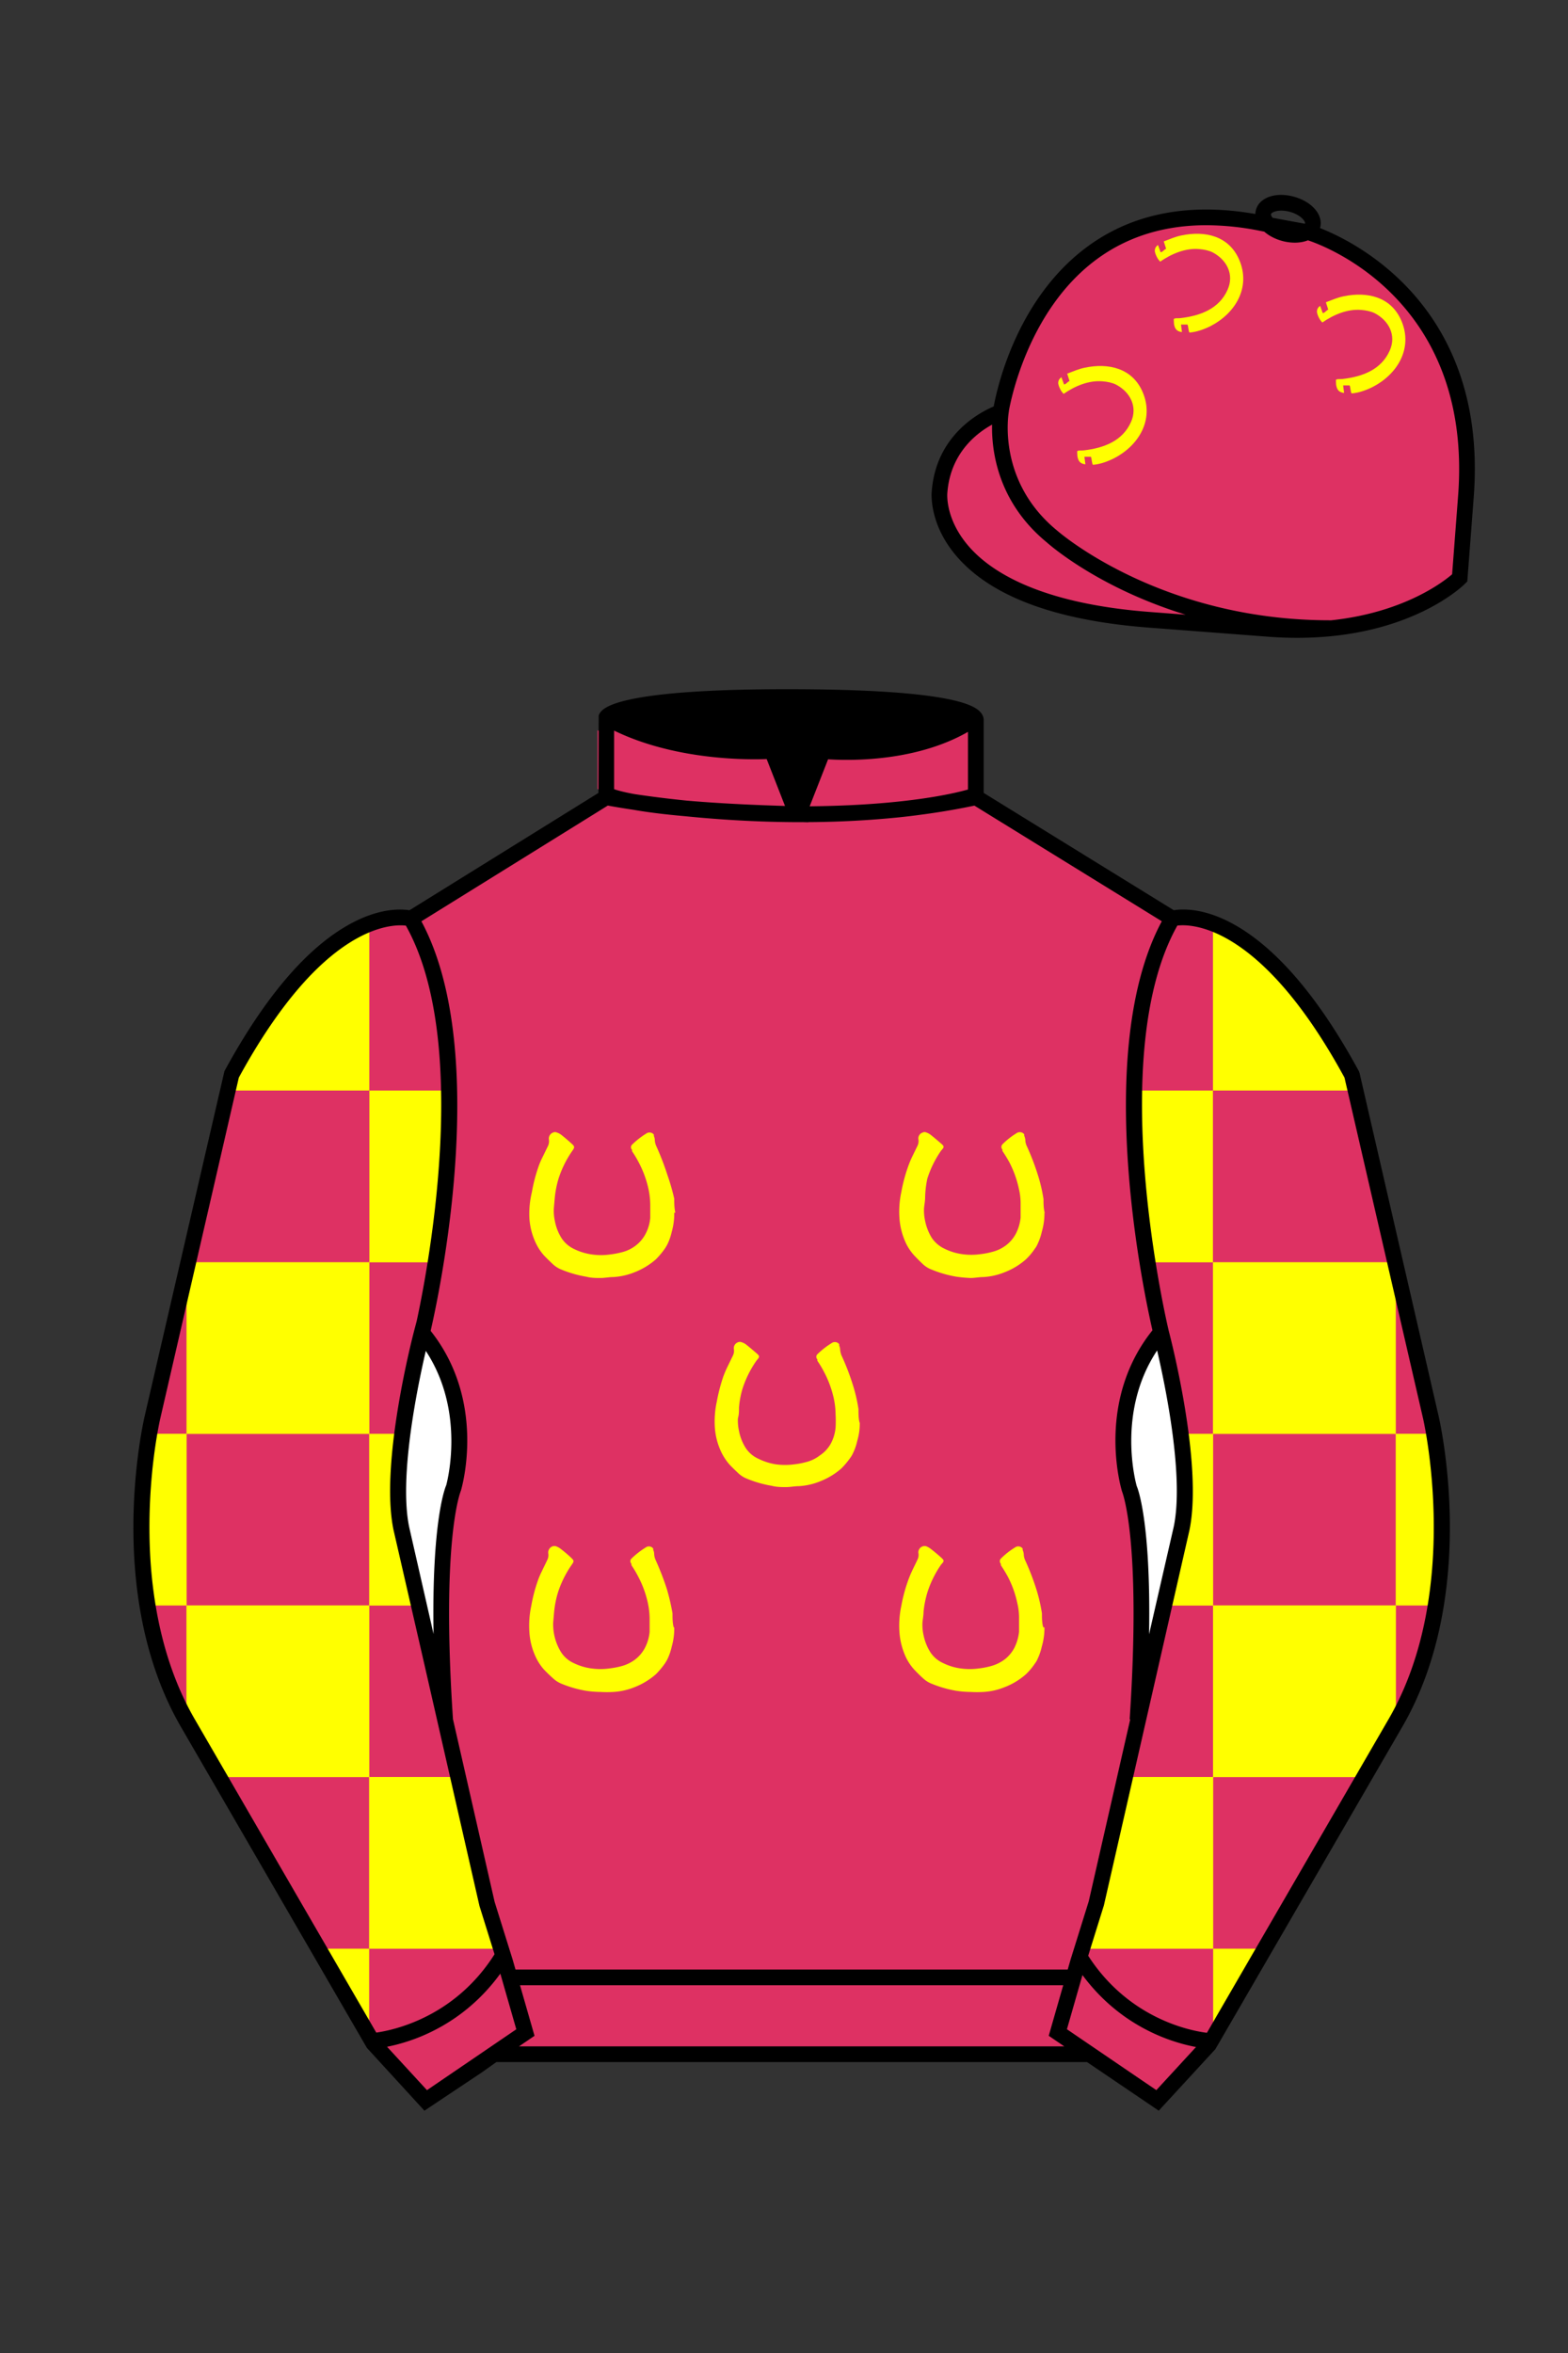
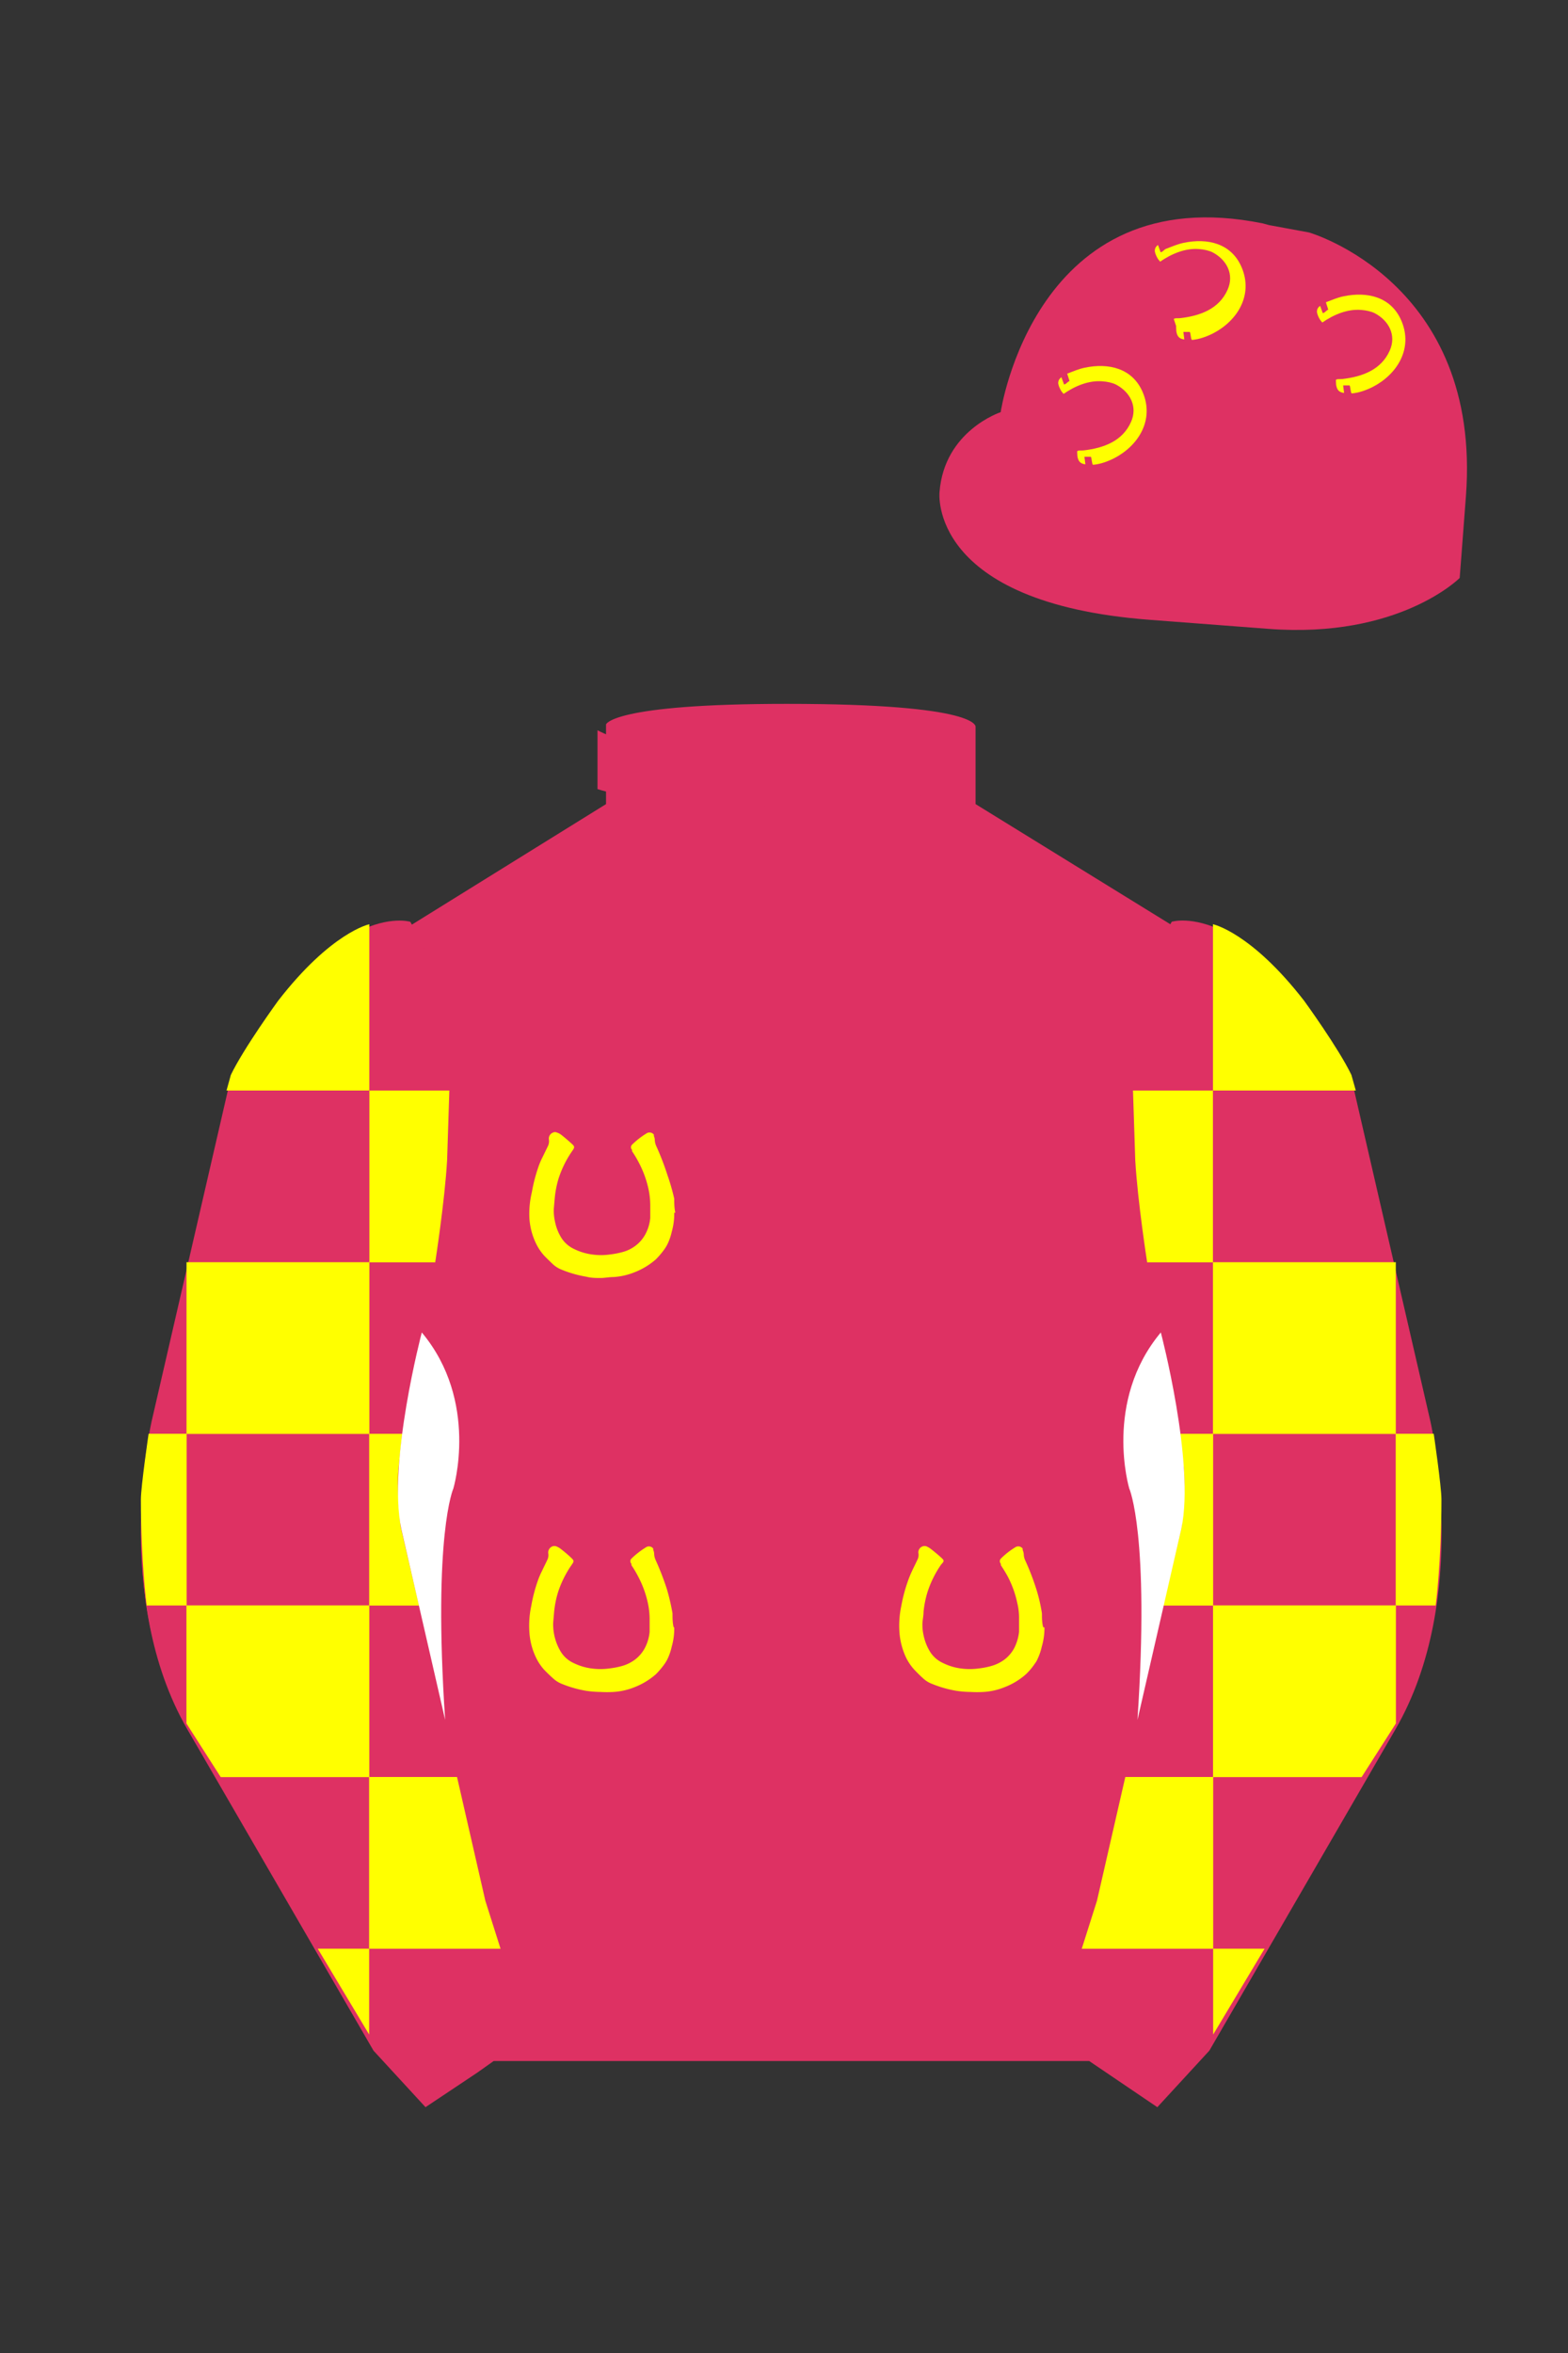
<svg xmlns="http://www.w3.org/2000/svg" viewBox="0 0 100 150">
  <rect x="0" y="0" width="100" height="150" fill="#333333" stroke="none" />
  <path d="M74.752 58.99s5.164-1.613 11.451 9.961l5.025 21.795s2.623 11.087-2.232 19.497l-11.869 20.482-3.318 3.605-4.346-2.944H31.484l-1.03.731-3.317 2.213-1.658-1.802-1.659-1.803-5.936-10.241-5.936-10.241c-2.427-4.205-2.985-9.08-2.936-12.902.049-3.823.705-6.595.705-6.595l2.512-10.897 2.512-10.898c3.144-5.787 6.007-8.277 8.084-9.321 2.077-1.043 3.368-.64 3.368-.64l6.228-3.865 6.229-3.865v-5.08s.087-.328 1.571-.655c1.483-.328 4.364-.655 9.95-.655 6.222 0 9.232.368 10.689.737 1.455.369 1.357.737 1.357.737v4.916l12.535 7.73z" fill="#DE3163" />
  <g id="ICON">
    <g id="Layer_102" data-name="Layer 102">
      <path d="M43,77.31a4.22,4.22,0,0,1-.16,1.22,3.6,3.6,0,0,1-.27.78,2.75,2.75,0,0,1-.17.29,5.27,5.27,0,0,1-.57.68,4.57,4.57,0,0,1-1.35.82,4.27,4.27,0,0,1-1.36.31c-.27,0-.55.06-.82.06s-.6,0-.9-.08a7.3,7.3,0,0,1-1.58-.45,1.74,1.74,0,0,1-.55-.34c-.19-.18-.39-.37-.57-.56a3.26,3.26,0,0,1-.51-.76,4.34,4.34,0,0,1-.43-1.66A5.92,5.92,0,0,1,33.92,76a10.15,10.15,0,0,1,.42-1.62,4.66,4.66,0,0,1,.26-.61l.34-.7a.71.71,0,0,0,.07-.4.41.41,0,0,1,.26-.47.28.28,0,0,1,.25,0,.87.87,0,0,1,.27.14c.23.18.45.37.66.56s.21.23.06.45a6.66,6.66,0,0,0-.89,1.79,6.42,6.42,0,0,0-.24,1.22l-.06.69a3.06,3.06,0,0,0,.07.8,3.11,3.11,0,0,0,.43,1.09,1.94,1.94,0,0,0,.81.69,3.72,3.72,0,0,0,1.12.34,4.11,4.11,0,0,0,1.16,0,5.36,5.36,0,0,0,.78-.15,2.37,2.37,0,0,0,.87-.43,2.25,2.25,0,0,0,.62-.75,2.68,2.68,0,0,0,.29-1c0-.28,0-.55,0-.83a5.07,5.07,0,0,0-.11-1,6.62,6.62,0,0,0-.61-1.68,6.87,6.87,0,0,0-.44-.74.41.41,0,0,1,0-.09.23.23,0,0,1,0-.33h0a5.18,5.18,0,0,1,.91-.71.35.35,0,0,1,.48.07.41.41,0,0,1,0,.09.62.62,0,0,1,.06.26,1.05,1.05,0,0,0,.08.35,17.18,17.18,0,0,1,.73,1.89A13.25,13.25,0,0,1,43,76.42c0,.3,0,.59.07.89Z" fill="#FFFF00" />
-       <path d="M66.61,77.31a4.23,4.23,0,0,1-.17,1.22,3.6,3.6,0,0,1-.27.78,1.22,1.22,0,0,1-.17.29,4,4,0,0,1-.57.68,4.44,4.44,0,0,1-1.35.82,4.21,4.21,0,0,1-1.36.31c-.27,0-.55.06-.82.06a8.65,8.65,0,0,1-.89-.08,7.3,7.3,0,0,1-1.58-.45,1.68,1.68,0,0,1-.56-.34c-.19-.18-.38-.37-.56-.56a3.3,3.3,0,0,1-.52-.76,4.53,4.53,0,0,1-.43-1.66A5.92,5.92,0,0,1,57.48,76a10.18,10.18,0,0,1,.43-1.62,6.5,6.5,0,0,1,.25-.61l.34-.7a.72.72,0,0,0,.08-.4.39.39,0,0,1,.26-.47.27.27,0,0,1,.25,0,.94.94,0,0,1,.26.14c.23.18.45.37.67.56s.2.23,0,.45a6.63,6.63,0,0,0-.88,1.79A6.42,6.42,0,0,0,59,76.34c0,.23-.05.46-.07.69a3.06,3.06,0,0,0,.07.8,3.31,3.31,0,0,0,.43,1.09,2,2,0,0,0,.82.69,3.66,3.66,0,0,0,1.11.34,4.17,4.17,0,0,0,1.17,0,5,5,0,0,0,.77-.15,2.41,2.41,0,0,0,.88-.43,2.25,2.25,0,0,0,.62-.75,2.88,2.88,0,0,0,.29-1c0-.28,0-.55,0-.83a4,4,0,0,0-.11-1,6.6,6.6,0,0,0-.6-1.68c-.14-.26-.29-.5-.45-.74l0-.09a.24.24,0,0,1,0-.33h0a4.77,4.77,0,0,1,.9-.71.36.36,0,0,1,.49.07.36.36,0,0,1,0,.09.84.84,0,0,1,.07.26,1,1,0,0,0,.07.35,15.38,15.38,0,0,1,.73,1.89,10.13,10.13,0,0,1,.36,1.54c0,.3,0,.59.08.89Z" fill="#FFFF00" />
      <path d="M43,103.75a4.17,4.17,0,0,1-.16,1.22,3.69,3.69,0,0,1-.27.79,2.75,2.75,0,0,1-.17.29,5.27,5.27,0,0,1-.57.68,4.57,4.57,0,0,1-1.35.82,4.27,4.27,0,0,1-1.36.31,7.52,7.52,0,0,1-.82,0,6.82,6.82,0,0,1-.9-.07,7.3,7.3,0,0,1-1.58-.45,1.77,1.77,0,0,1-.55-.35c-.19-.17-.39-.36-.57-.55a3.26,3.26,0,0,1-.51-.76,4.39,4.39,0,0,1-.43-1.66,6,6,0,0,1,.12-1.64,10,10,0,0,1,.42-1.61,4.66,4.66,0,0,1,.26-.61c.11-.24.23-.47.34-.71a.68.68,0,0,0,.07-.4.42.42,0,0,1,.26-.47.36.36,0,0,1,.25,0,1.17,1.17,0,0,1,.27.15c.23.18.45.36.66.56s.21.23.06.45a6.66,6.66,0,0,0-.89,1.79,6.42,6.42,0,0,0-.24,1.22l-.06.69a3.38,3.38,0,0,0,.5,1.88,1.89,1.89,0,0,0,.81.7,3.72,3.72,0,0,0,1.12.34,4.11,4.11,0,0,0,1.16,0,5.36,5.36,0,0,0,.78-.15,2.53,2.53,0,0,0,.87-.43,2.25,2.25,0,0,0,.62-.75,2.79,2.79,0,0,0,.29-1c0-.28,0-.55,0-.83a5,5,0,0,0-.11-1,6.62,6.62,0,0,0-.61-1.68,6.87,6.87,0,0,0-.44-.74.41.41,0,0,1,0-.09.23.23,0,0,1,0-.33h0a5.18,5.18,0,0,1,.91-.71.34.34,0,0,1,.48.07.41.41,0,0,1,0,.09.58.58,0,0,1,.06.26,1.05,1.05,0,0,0,.08.35,17.83,17.83,0,0,1,.73,1.88,13.91,13.91,0,0,1,.36,1.55c0,.29,0,.59.07.88Z" fill="#FFFF00" />
      <path d="M66.61,103.75a4.18,4.18,0,0,1-.17,1.22,3.69,3.69,0,0,1-.27.79,1.22,1.22,0,0,1-.17.29,4,4,0,0,1-.57.68,4.44,4.44,0,0,1-1.35.82,4.21,4.21,0,0,1-1.36.31,7.52,7.52,0,0,1-.82,0,6.54,6.54,0,0,1-.89-.07,7.3,7.3,0,0,1-1.58-.45,1.71,1.71,0,0,1-.56-.35c-.19-.17-.38-.36-.56-.55a3.3,3.3,0,0,1-.52-.76,4.58,4.58,0,0,1-.43-1.66,6,6,0,0,1,.12-1.64,10.07,10.07,0,0,1,.43-1.61,6.5,6.5,0,0,1,.25-.61c.11-.24.23-.47.34-.71a.69.69,0,0,0,.08-.4.4.4,0,0,1,.26-.47.35.35,0,0,1,.25,0,1.35,1.35,0,0,1,.26.15c.23.18.45.36.67.56s.2.23,0,.45a6.63,6.63,0,0,0-.88,1.79,6.42,6.42,0,0,0-.24,1.22c0,.23-.05.46-.07.69a3.06,3.06,0,0,0,.07.8,3.26,3.26,0,0,0,.43,1.08,1.92,1.92,0,0,0,.82.7,3.66,3.66,0,0,0,1.11.34,4.17,4.17,0,0,0,1.17,0,5,5,0,0,0,.77-.15,2.58,2.58,0,0,0,.88-.43,2.25,2.25,0,0,0,.62-.75,3,3,0,0,0,.29-1c0-.28,0-.55,0-.83a3.92,3.92,0,0,0-.11-1,6.6,6.6,0,0,0-.6-1.68c-.14-.26-.29-.5-.45-.74l0-.09a.24.24,0,0,1,0-.33h0a4.77,4.77,0,0,1,.9-.71.35.35,0,0,1,.49.07.36.36,0,0,1,0,.09.77.77,0,0,1,.07.26,1,1,0,0,0,.07.35,15.89,15.89,0,0,1,.73,1.88,10.54,10.54,0,0,1,.36,1.55c0,.29,0,.59.08.88Z" fill="#FFFF00" />
-       <path d="M54.83,90.64a3.86,3.86,0,0,1-.16,1.22,3.6,3.6,0,0,1-.27.78,1.69,1.69,0,0,1-.17.29,5.27,5.27,0,0,1-.57.68,4.57,4.57,0,0,1-1.35.82,4.21,4.21,0,0,1-1.36.31c-.27,0-.55.06-.82.06s-.6,0-.9-.08a7.3,7.3,0,0,1-1.58-.45,1.74,1.74,0,0,1-.55-.34c-.19-.18-.39-.37-.57-.56a3.61,3.61,0,0,1-.51-.76A4.34,4.34,0,0,1,45.59,91a5.92,5.92,0,0,1,.12-1.63,11.34,11.34,0,0,1,.42-1.62,6.57,6.57,0,0,1,.26-.61l.34-.7a.7.7,0,0,0,.08-.4.4.4,0,0,1,.25-.47.31.31,0,0,1,.25,0,.87.87,0,0,1,.27.14c.23.18.45.37.67.56s.2.23,0,.46a6.75,6.75,0,0,0-.89,1.78,5.71,5.71,0,0,0-.23,1.22c0,.23,0,.46-.07.69a3.06,3.06,0,0,0,.07.8,3.11,3.11,0,0,0,.43,1.09,1.91,1.91,0,0,0,.82.69,3.88,3.88,0,0,0,1.11.35,4.51,4.51,0,0,0,1.16,0,5.12,5.12,0,0,0,.78-.15,2.37,2.37,0,0,0,.87-.43A2.13,2.13,0,0,0,53,92a2.68,2.68,0,0,0,.29-1,7.67,7.67,0,0,0,0-.83,5.07,5.07,0,0,0-.11-1,6.62,6.62,0,0,0-.61-1.68,6.87,6.87,0,0,0-.44-.74.41.41,0,0,1,0-.09.23.23,0,0,1,0-.33h0a5.18,5.18,0,0,1,.91-.71.35.35,0,0,1,.48.07.41.41,0,0,1,0,.09.62.62,0,0,1,.06.26,1.37,1.37,0,0,0,.08.35,15.38,15.38,0,0,1,.73,1.89,10,10,0,0,1,.36,1.55c0,.29,0,.58.07.88Z" fill="#FFFF00" />
    </g>
  </g>
  <g id="CAP">
    <path fill="#DE3163" d="M83.483 14.819s11.045 3.167 10.006 16.831l-.299 3.929-.098 1.266s-3.854 3.878-12.191 3.244l-7.594-.578c-14.146-1.076-13.389-8.132-13.389-8.132.299-3.929 3.901-5.104 3.901-5.104s2.192-14.981 16.72-12.033l.391.107 2.553.47z" />
    <path d="M68.7,28.77c.04-.08.33-.04.43-.06,1.26-.15,2.46-.59,3-1.81.44-.98-.06-1.91-.95-2.38-.23-.12-.57-.19-.85-.21-.89-.08-1.78.3-2.5.8-.06-.08-.13-.14-.18-.24-.07-.12-.18-.36-.16-.5s.06-.2.16-.29c.02-.02,0-.04.05-.01l.16.44c.15-.02.21-.17.35-.22l-.15-.47c.37-.14.73-.3,1.12-.38,1.52-.32,3.05.03,3.7,1.57.74,1.75-.26,3.39-1.82,4.2-.42.21-.88.38-1.35.42-.08-.03-.08-.43-.14-.51h-.41s.06.48.06.48c-.33-.04-.46-.2-.51-.53,0-.03-.02-.31-.01-.32Z" fill="#FFFF00" />
-     <path d="M74.86,20.34c.04-.08.33-.04.43-.06,1.26-.15,2.46-.59,3-1.81.44-.98-.06-1.91-.95-2.38-.23-.12-.57-.19-.85-.21-.89-.08-1.78.3-2.5.8-.06-.08-.13-.14-.18-.24-.07-.12-.18-.36-.16-.5s.06-.2.16-.29c.02-.02,0-.04.05-.01l.16.44c.15-.02.21-.17.35-.22l-.15-.47c.37-.14.73-.3,1.12-.38,1.52-.32,3.05.03,3.7,1.57.74,1.75-.26,3.39-1.82,4.2-.42.21-.88.38-1.35.42-.08-.03-.08-.43-.14-.51h-.41s.06.48.06.48c-.33-.04-.46-.2-.51-.53,0-.03-.02-.31-.01-.32Z" fill="#FFFF00" />
+     <path d="M74.86,20.34c.04-.08.33-.04.43-.06,1.26-.15,2.46-.59,3-1.81.44-.98-.06-1.91-.95-2.38-.23-.12-.57-.19-.85-.21-.89-.08-1.78.3-2.5.8-.06-.08-.13-.14-.18-.24-.07-.12-.18-.36-.16-.5s.06-.2.16-.29c.02-.02,0-.04.05-.01l.16.44c.15-.02.21-.17.35-.22c.37-.14.73-.3,1.12-.38,1.52-.32,3.05.03,3.7,1.57.74,1.75-.26,3.39-1.82,4.2-.42.21-.88.38-1.35.42-.08-.03-.08-.43-.14-.51h-.41s.06.48.06.48c-.33-.04-.46-.2-.51-.53,0-.03-.02-.31-.01-.32Z" fill="#FFFF00" />
    <path d="M85.2,24.22c.04-.08.33-.04.43-.06,1.26-.15,2.46-.59,3-1.81.44-.98-.06-1.91-.95-2.38-.23-.12-.57-.19-.85-.21-.89-.08-1.78.3-2.5.8-.06-.08-.13-.14-.18-.24-.07-.12-.18-.36-.16-.5s.06-.2.16-.29c.02-.02,0-.04.05-.01l.16.44c.15-.02.21-.17.35-.22l-.15-.47c.37-.14.73-.3,1.12-.38,1.52-.32,3.05.03,3.7,1.57.74,1.75-.26,3.39-1.82,4.2-.42.21-.88.38-1.35.42-.08-.03-.08-.43-.14-.51h-.41s.06.48.06.48c-.33-.04-.46-.2-.51-.53,0-.03-.02-.31-.01-.32Z" fill="#FFFF00" />
  </g>
  <path fill="#DE3163" d="M27.109 134.103l2.913-1.944 1.434-.999 2.014-1.385-1.298-4.521-1.154-3.698-5.45-23.896c-.876-4.191 1.314-12.492 1.314-12.492s4.328-17.817-.715-26.405c0 0-5.164-1.613-11.452 9.961L9.69 90.519s-2.623 11.088 2.231 19.498l11.871 20.482 3.317 3.604" />
  <path fill="#DE3163" d="M73.785 134.1l-2.912-1.944-1.434-1-2.014-1.384 1.297-4.521 1.154-3.698 5.451-23.896c.875-4.191-1.314-12.493-1.314-12.493s-4.328-17.816.715-26.404c0 0 5.164-1.613 11.451 9.961l5.025 21.795s2.623 11.087-2.232 19.497l-11.869 20.482-3.318 3.605" />
  <g fill="#FFFF00">
    <path d="M77.37 129.699v-5.473H80.649z" fill="#FFFF00" />
    <path d="M68.989 124.229h8.383V113.281h-5.605l-1.807 7.889z" fill="#FFFF00" />
    <path d="M86.837 113.288H77.362V102.341H89.024v7.526z" fill="#FFFF00" />
    <path d="M75.477 93.393c.18 1.411-.115 3.931-.115 3.931l-1.174 5.028H77.368V91.402h-2.104l.213 1.991zM91.929 95.59c0 3.947-.367 6.758-.367 6.758h-2.549V91.4H91.437c-.001 0 .492 3.357.492 4.19z" fill="#FFFF00" />
    <path d="M77.356 80.464h11.662v10.947H77.356zM72.257 69.52H77.355v10.952H73.16s-.604-3.857-.758-6.496l-.145-4.456zM86.468 69.521H77.357V58.919s2.424.501 5.822 4.889c0 0 2.188 3.009 3.008 4.718l.281.995z" fill="#FFFF00" />
  </g>
  <g fill="#FFFF00">
    <path d="M23.543 129.699v-5.473H20.264z" fill="#FFFF00" />
    <path d="M31.923 124.229h-8.382V113.281h5.606l1.806 7.889z" fill="#FFFF00" />
    <path d="M14.077 113.288H23.552V102.341H11.89v7.526z" fill="#FFFF00" />
    <path d="M25.436 93.393c-.18 1.411.115 3.931.115 3.931l1.174 5.028H23.545V91.402H25.65l-.214 1.991zM8.985 95.59c0 3.947.367 6.758.367 6.758H11.902V91.4H9.478s-.493 3.357-.493 4.19z" fill="#FFFF00" />
    <path d="M11.895 80.464h11.662v10.947H11.895z" fill="#FFFF00" />
    <path d="M28.657 69.52H23.557v10.952H27.756s.604-3.857.758-6.495l.143-4.457zM14.446 69.521h9.106V58.919s-2.424.501-5.822 4.889c0 0-2.187 3.009-3.008 4.718l-.276.995z" fill="#FFFF00" />
  </g>
  <path fill="#DE3163" d="M47.835 48.387l1.188 2.979s-8-.104-10.917-1.063v-3.75c0 .001 3.843 2.084 9.729 1.834zm3.948 0l-1.219 3c5.563.094 10.125-1.063 10.125-1.063v-3.688c-3.656 2.033-8.906 1.751-8.906 1.751z" />
  <path fill="#fff" d="M25.587 97.434c-.875-4.191 1.313-12.492 1.313-12.492 3.678 4.398 2.014 9.944 2.014 9.944s-1.313 2.917-.525 14.753l-2.802-12.205z" />
  <path fill="#fff" d="M75.345 97.434c.877-4.191-1.313-12.492-1.313-12.492-3.678 4.398-2.014 9.944-2.014 9.944s1.313 2.917.525 14.753l2.802-12.205z" />
-   <path d="M84.819 40.543c-11.27 0-17.779-5.718-18.052-5.961-4.297-3.521-3.444-8.346-3.406-8.55l.982.184c-.033.181-.769 4.457 3.075 7.606.08.071 6.532 5.721 17.403 5.721h.09l.002 1h-.094z  M82.73 40.661c-.596 0-1.218-.023-1.867-.072l-7.593-.579c-6.005-.457-10.158-2.021-12.344-4.647-1.696-2.038-1.513-3.956-1.504-4.037.271-3.571 3.034-5.027 3.952-5.415.256-1.371 1.571-7.096 6.191-10.343 2.977-2.091 6.7-2.705 11.074-1.816l.423.115 2.559.471c.114.033 11.425 3.44 10.367 17.35l-.411 5.379-.13.13c-.151.154-3.53 3.464-10.717 3.464zm-5.795-26.304c-2.591 0-4.87.677-6.794 2.03-4.813 3.383-5.817 9.896-5.826 9.961l-.045.305-.294.098c-.134.044-3.289 1.132-3.558 4.667-.008.078-.137 1.629 1.303 3.337 1.386 1.645 4.527 3.718 11.625 4.258l7.594.578c7.166.546 10.944-2.356 11.67-2.982l.381-4.997c.977-12.83-9.1-16.144-9.624-16.307l-2.958-.58a17.567 17.567 0 0 0-3.474-.368z  M82.73 40.661c-.596 0-1.218-.023-1.867-.072l-7.593-.579c-6.005-.457-10.158-2.021-12.344-4.647-1.696-2.038-1.513-3.956-1.504-4.037.271-3.571 3.034-5.027 3.952-5.415.256-1.371 1.571-7.096 6.191-10.343 2.977-2.091 6.7-2.705 11.074-1.816l.423.115 2.559.471c.114.033 11.425 3.44 10.367 17.35l-.411 5.379-.13.13c-.151.154-3.53 3.464-10.717 3.464zm-5.795-26.304c-2.591 0-4.87.677-6.794 2.03-4.813 3.383-5.817 9.896-5.826 9.961l-.045.305-.294.098c-.134.044-3.289 1.132-3.558 4.667-.008.078-.137 1.629 1.303 3.337 1.386 1.645 4.527 3.718 11.625 4.258l7.594.578c7.166.546 10.944-2.356 11.67-2.982l.381-4.997c.977-12.83-9.1-16.144-9.624-16.307l-2.958-.58a17.567 17.567 0 0 0-3.474-.368z  M82.574 15.469a3.11 3.11 0 0 1-.82-.114c-.686-.19-1.256-.589-1.524-1.066-.169-.299-.215-.613-.132-.908.223-.802 1.273-1.161 2.436-.838.685.189 1.255.587 1.524 1.065.169.299.215.614.132.91-.082.295-.282.54-.58.709-.285.16-.646.242-1.036.242zm-.858-2.042c-.389 0-.63.131-.655.223-.009.033.005.087.039.147.104.185.409.452.922.594.513.143.91.07 1.095-.035.061-.035.101-.074.109-.107l.001-.002c.01-.033-.005-.088-.04-.149-.104-.185-.408-.451-.92-.593a2.105 2.105 0 0 0-.551-.078z  M73.901 134.551l-7.018-4.773 1.396-4.866 1.157-3.71 5.441-23.858c.839-4.021-1.289-12.173-1.311-12.254-.181-.745-4.32-18.123.767-26.785l.099-.167.184-.057c.229-.071 5.632-1.596 12.04 10.199l.048.126 5.025 21.795c.108.458 2.611 11.375-2.287 19.859L77.51 130.632l-3.609 3.919zm-5.857-5.19l5.701 3.883 2.991-3.249 11.842-20.436c4.696-8.134 2.204-19.022 2.179-19.131l-5.011-21.731c-5.364-9.843-9.742-9.825-10.658-9.696-4.709 8.387-.593 25.667-.55 25.842.088.334 2.206 8.455 1.317 12.714l-5.453 23.905-1.164 3.736-1.194 4.163zM27.069 134.554l-3.671-4.006-11.871-20.482c-4.897-8.485-2.394-19.403-2.284-19.864l5.071-21.919c6.411-11.799 11.813-10.27 12.04-10.199l.185.057.098.167c5.087 8.663.948 26.041.77 26.776-.024.091-2.152 8.245-1.31 12.271l5.448 23.888 1.144 3.661 1.4 4.877-7.02 4.773zm-2.834-4.555l2.99 3.248 5.702-3.883-1.198-4.175-1.151-3.688-5.46-23.934c-.893-4.267 1.227-12.388 1.317-12.731.04-.165 4.155-17.44-.551-25.829-.909-.107-5.339-.069-10.661 9.692l-5.008 21.729c-.026.111-2.519 11.001 2.176 19.136l11.844 20.435z  M23.777 130.604l-.057-.998c.049-.003 4.939-.348 7.894-5.146l.852.523c-3.237 5.258-8.468 5.609-8.689 5.621z  M27.903 109.751l-2.805-12.215c-.89-4.259 1.229-12.379 1.319-12.723l.247-.935.621.742c3.807 4.551 2.18 10.171 2.109 10.408-.034.087-1.268 3.124-.505 14.576l-.986.147zm-1.827-12.425l1.575 6.859c-.126-7.325.762-9.403.808-9.505-.004 0 1.317-4.618-1.323-8.591-.54 2.327-1.721 8.062-1.06 11.237zM51.09 52.412c-6.99 0-12.442-1.079-12.523-1.095l.198-.98c.12.025 12.197 2.409 23.363.001l.211.978c-3.813.822-7.727 1.096-11.249 1.096z  M51.547 52.42l-.754-.02c-10.628-.278-12.238-1.21-12.453-1.394l.65-.76-.325.38.288-.408c.059.036 1.529.871 11.112 1.161l-1.17-2.989c-1.409.054-6.492.059-10.477-2.209l.494-.869c4.315 2.455 10.223 2.065 10.282 2.063l.367-.026 1.986 5.071z  M50.904 52.404h-.733l1.983-5.065.379.041c.058.007 5.735.577 9.436-2.061l.58.814c-3.475 2.477-8.334 2.363-9.738 2.272L51.638 51.4c7.338-.069 10.418-1.167 10.449-1.178l.344.939c-.139.051-3.485 1.243-11.527 1.243z  M73.031 109.751l-.986-.146c.762-11.452-.472-14.489-.484-14.519-.092-.295-1.719-5.915 2.088-10.466l.621-.742.246.935c.091.344 2.209 8.465 1.318 12.723l-.002.01-2.801 12.205zm.766-23.661c-2.652 3.985-1.314 8.603-1.3 8.652.027.051.912 2.12.786 9.44l1.573-6.856c.663-3.176-.518-8.911-1.059-11.236zM32.544 125.555h35.971v1H32.544zM77.101 130.604c-.222-.012-5.455-.362-8.689-5.621l.852-.523c2.964 4.818 7.844 5.144 7.893 5.146l-.056.998zM50.949 44.453c9.949 0 11.197 1.295 11.197 1.295-3.447 2.682-9.653 2.065-9.653 2.065l-1.61 3.884-1.652-3.822c-8.023 0-10.431-2.188-10.431-2.188s1.083-1.234 12.149-1.234z  M73.899 134.553l-4.575-3.1H31.658l-.9.639-3.685 2.459-3.671-4.007-11.871-20.482c-2.565-4.445-3.049-9.609-3.003-13.16.049-3.834.691-6.588.719-6.703l5.071-21.919c2.657-4.891 5.449-8.097 8.299-9.529 1.731-.87 2.992-.805 3.498-.724l12.051-7.479.017-4.93c.111-.418.748-.75 1.947-1.015 2.004-.442 5.388-.667 10.058-.667 5.202 0 8.839.253 10.812.752.907.23 1.427.502 1.636.857a.696.696 0 0 1 .099.391v4.611l12.125 7.479c1.135-.186 6.067-.296 11.799 10.253l.048.126L91.732 90.2c.108.458 2.611 11.375-2.287 19.859L77.51 130.632l-3.611 3.921zm-49.659-4.558l2.99 3.249 4.109-2.791h38.292l4.116 2.789 2.989-3.247 11.842-20.436c4.701-8.143 2.204-19.022 2.179-19.131l-5.011-21.732c-5.95-10.916-10.79-9.678-10.836-9.661l-.212.061-.194-.114-12.771-7.877v-5.079c-.095-.068-.353-.209-.98-.369-1.301-.329-4.189-.722-10.566-.722-5.727 0-8.513.35-9.842.644-.712.157-1.041.303-1.179.382v5.143l-12.887 7.998-.218-.068c-.006-.002-1.155-.315-2.994.609-1.825.917-4.664 3.233-7.837 9.053l-5.008 21.729c-.007.03-.645 2.771-.692 6.489-.044 3.425.417 8.398 2.869 12.646l11.841 20.435zm14.835-83.971z  " fill="#000000" />
</svg>